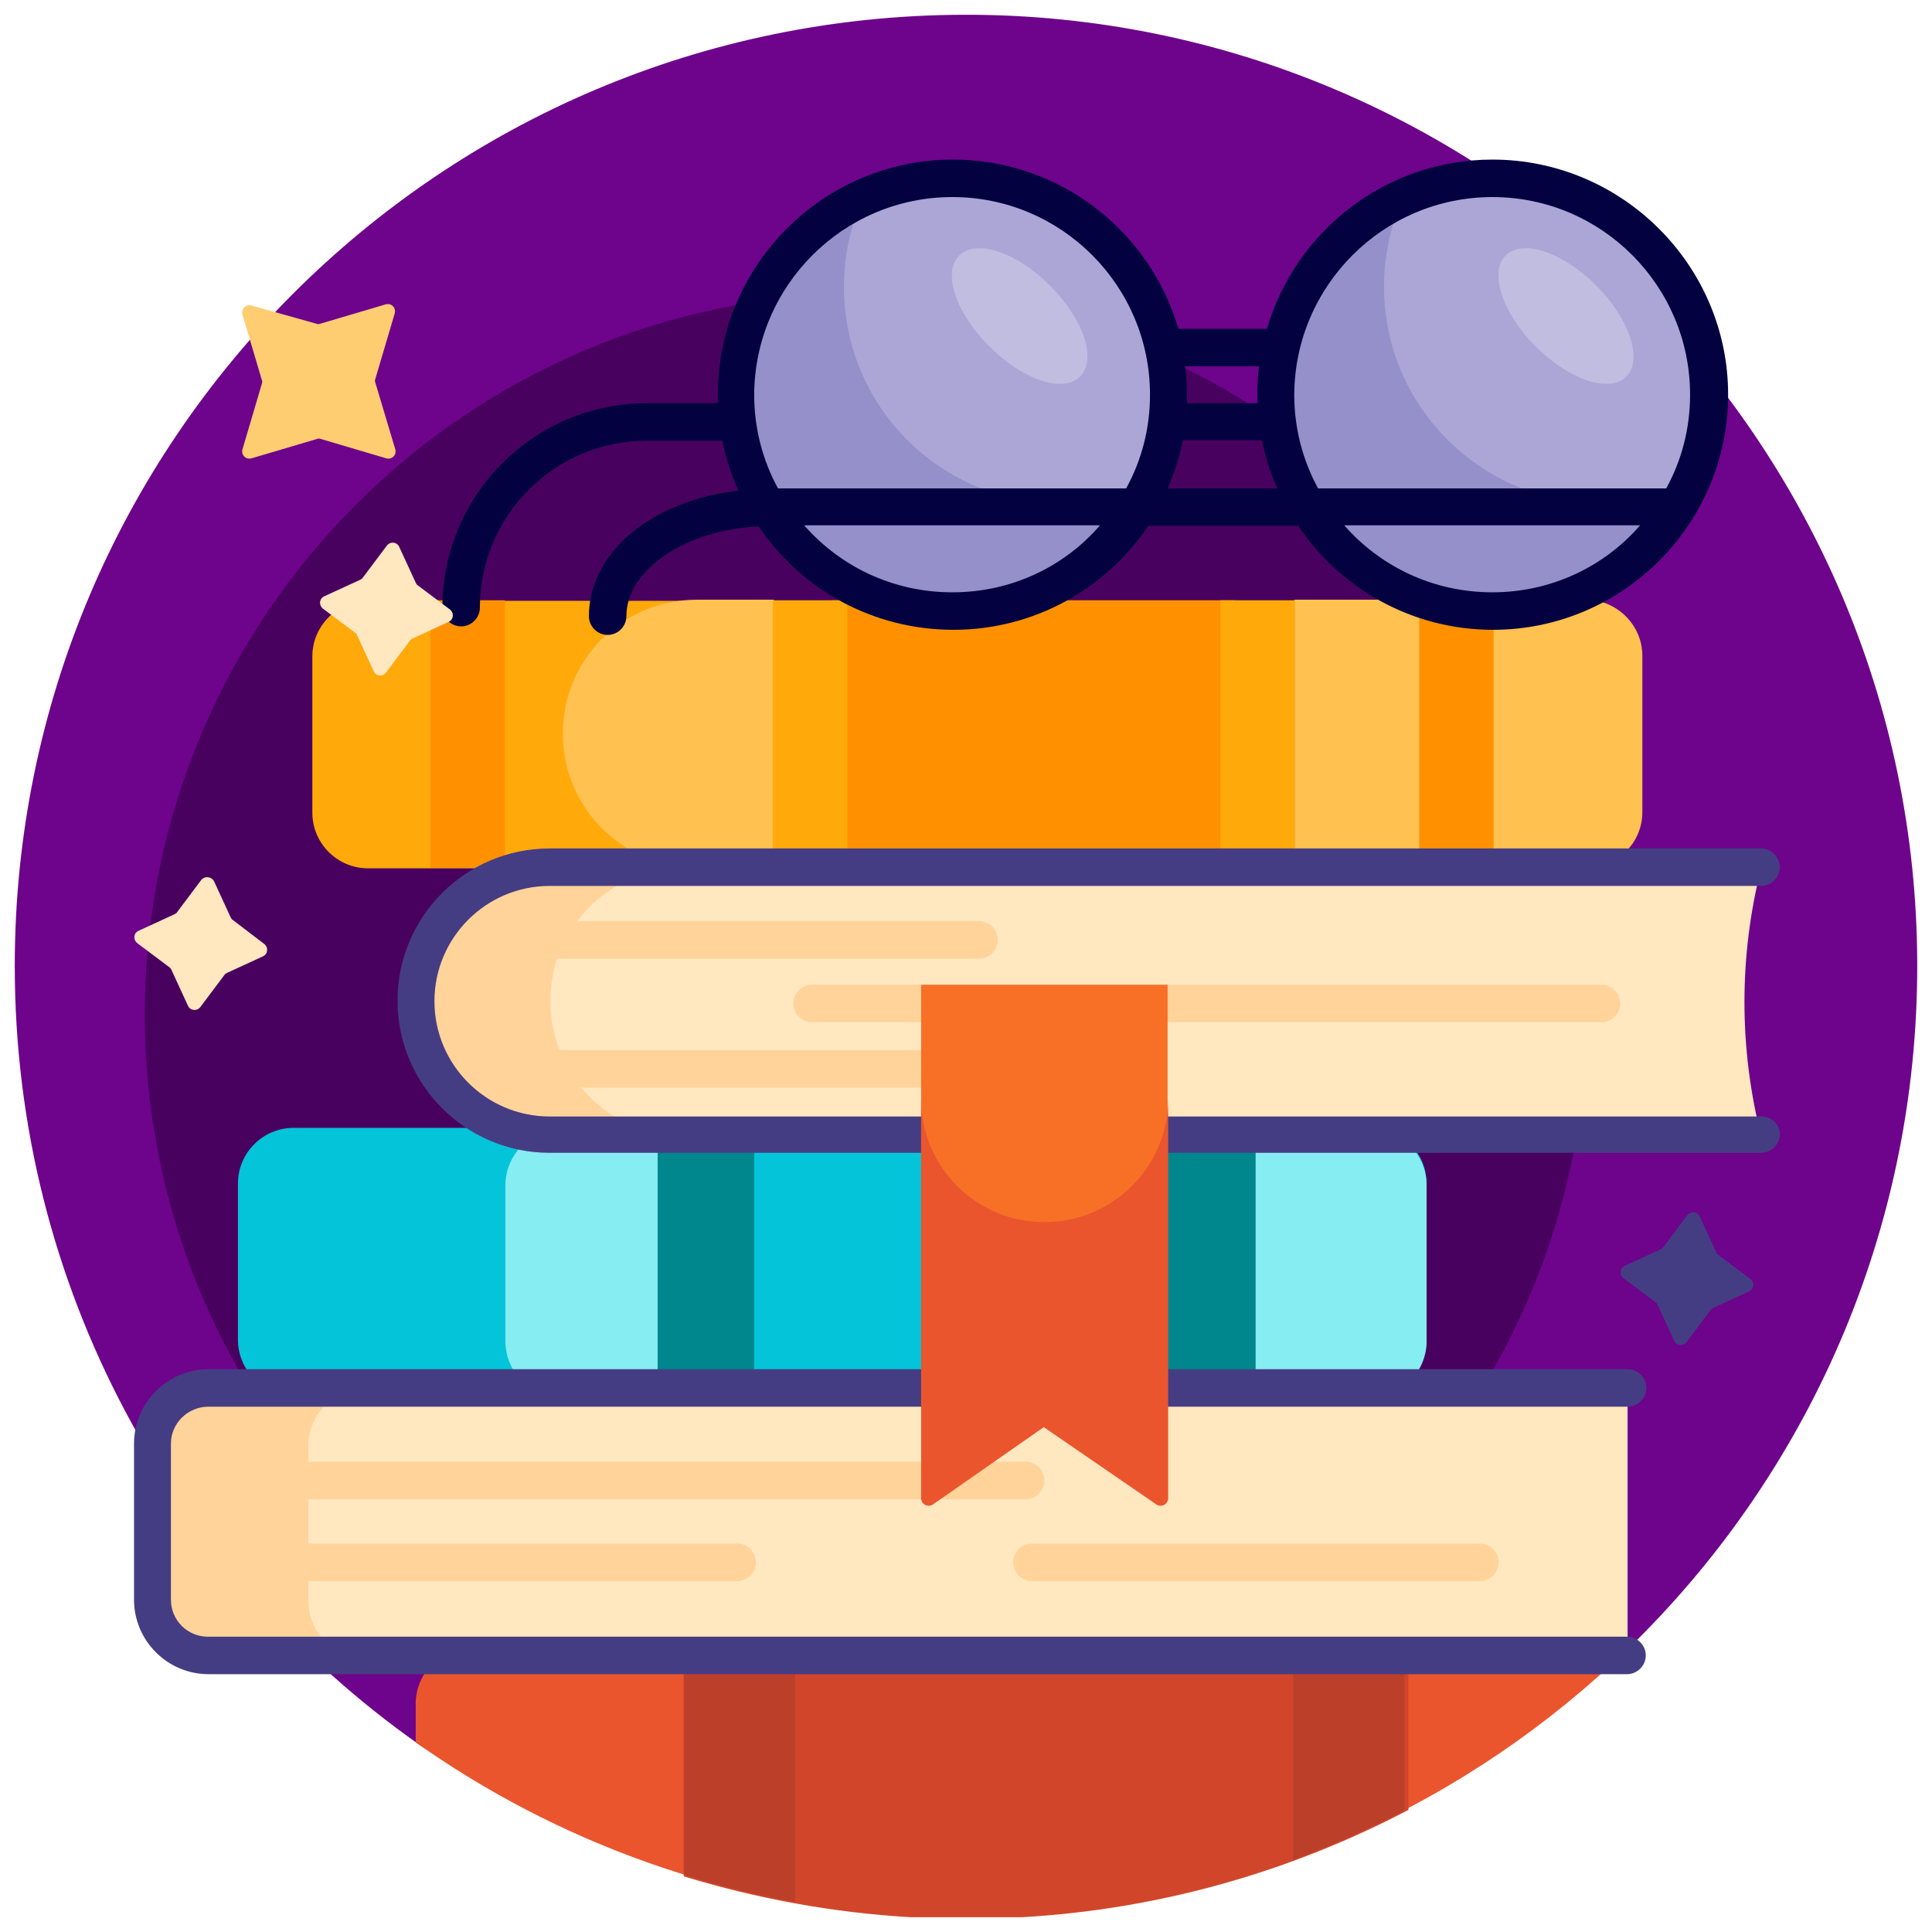
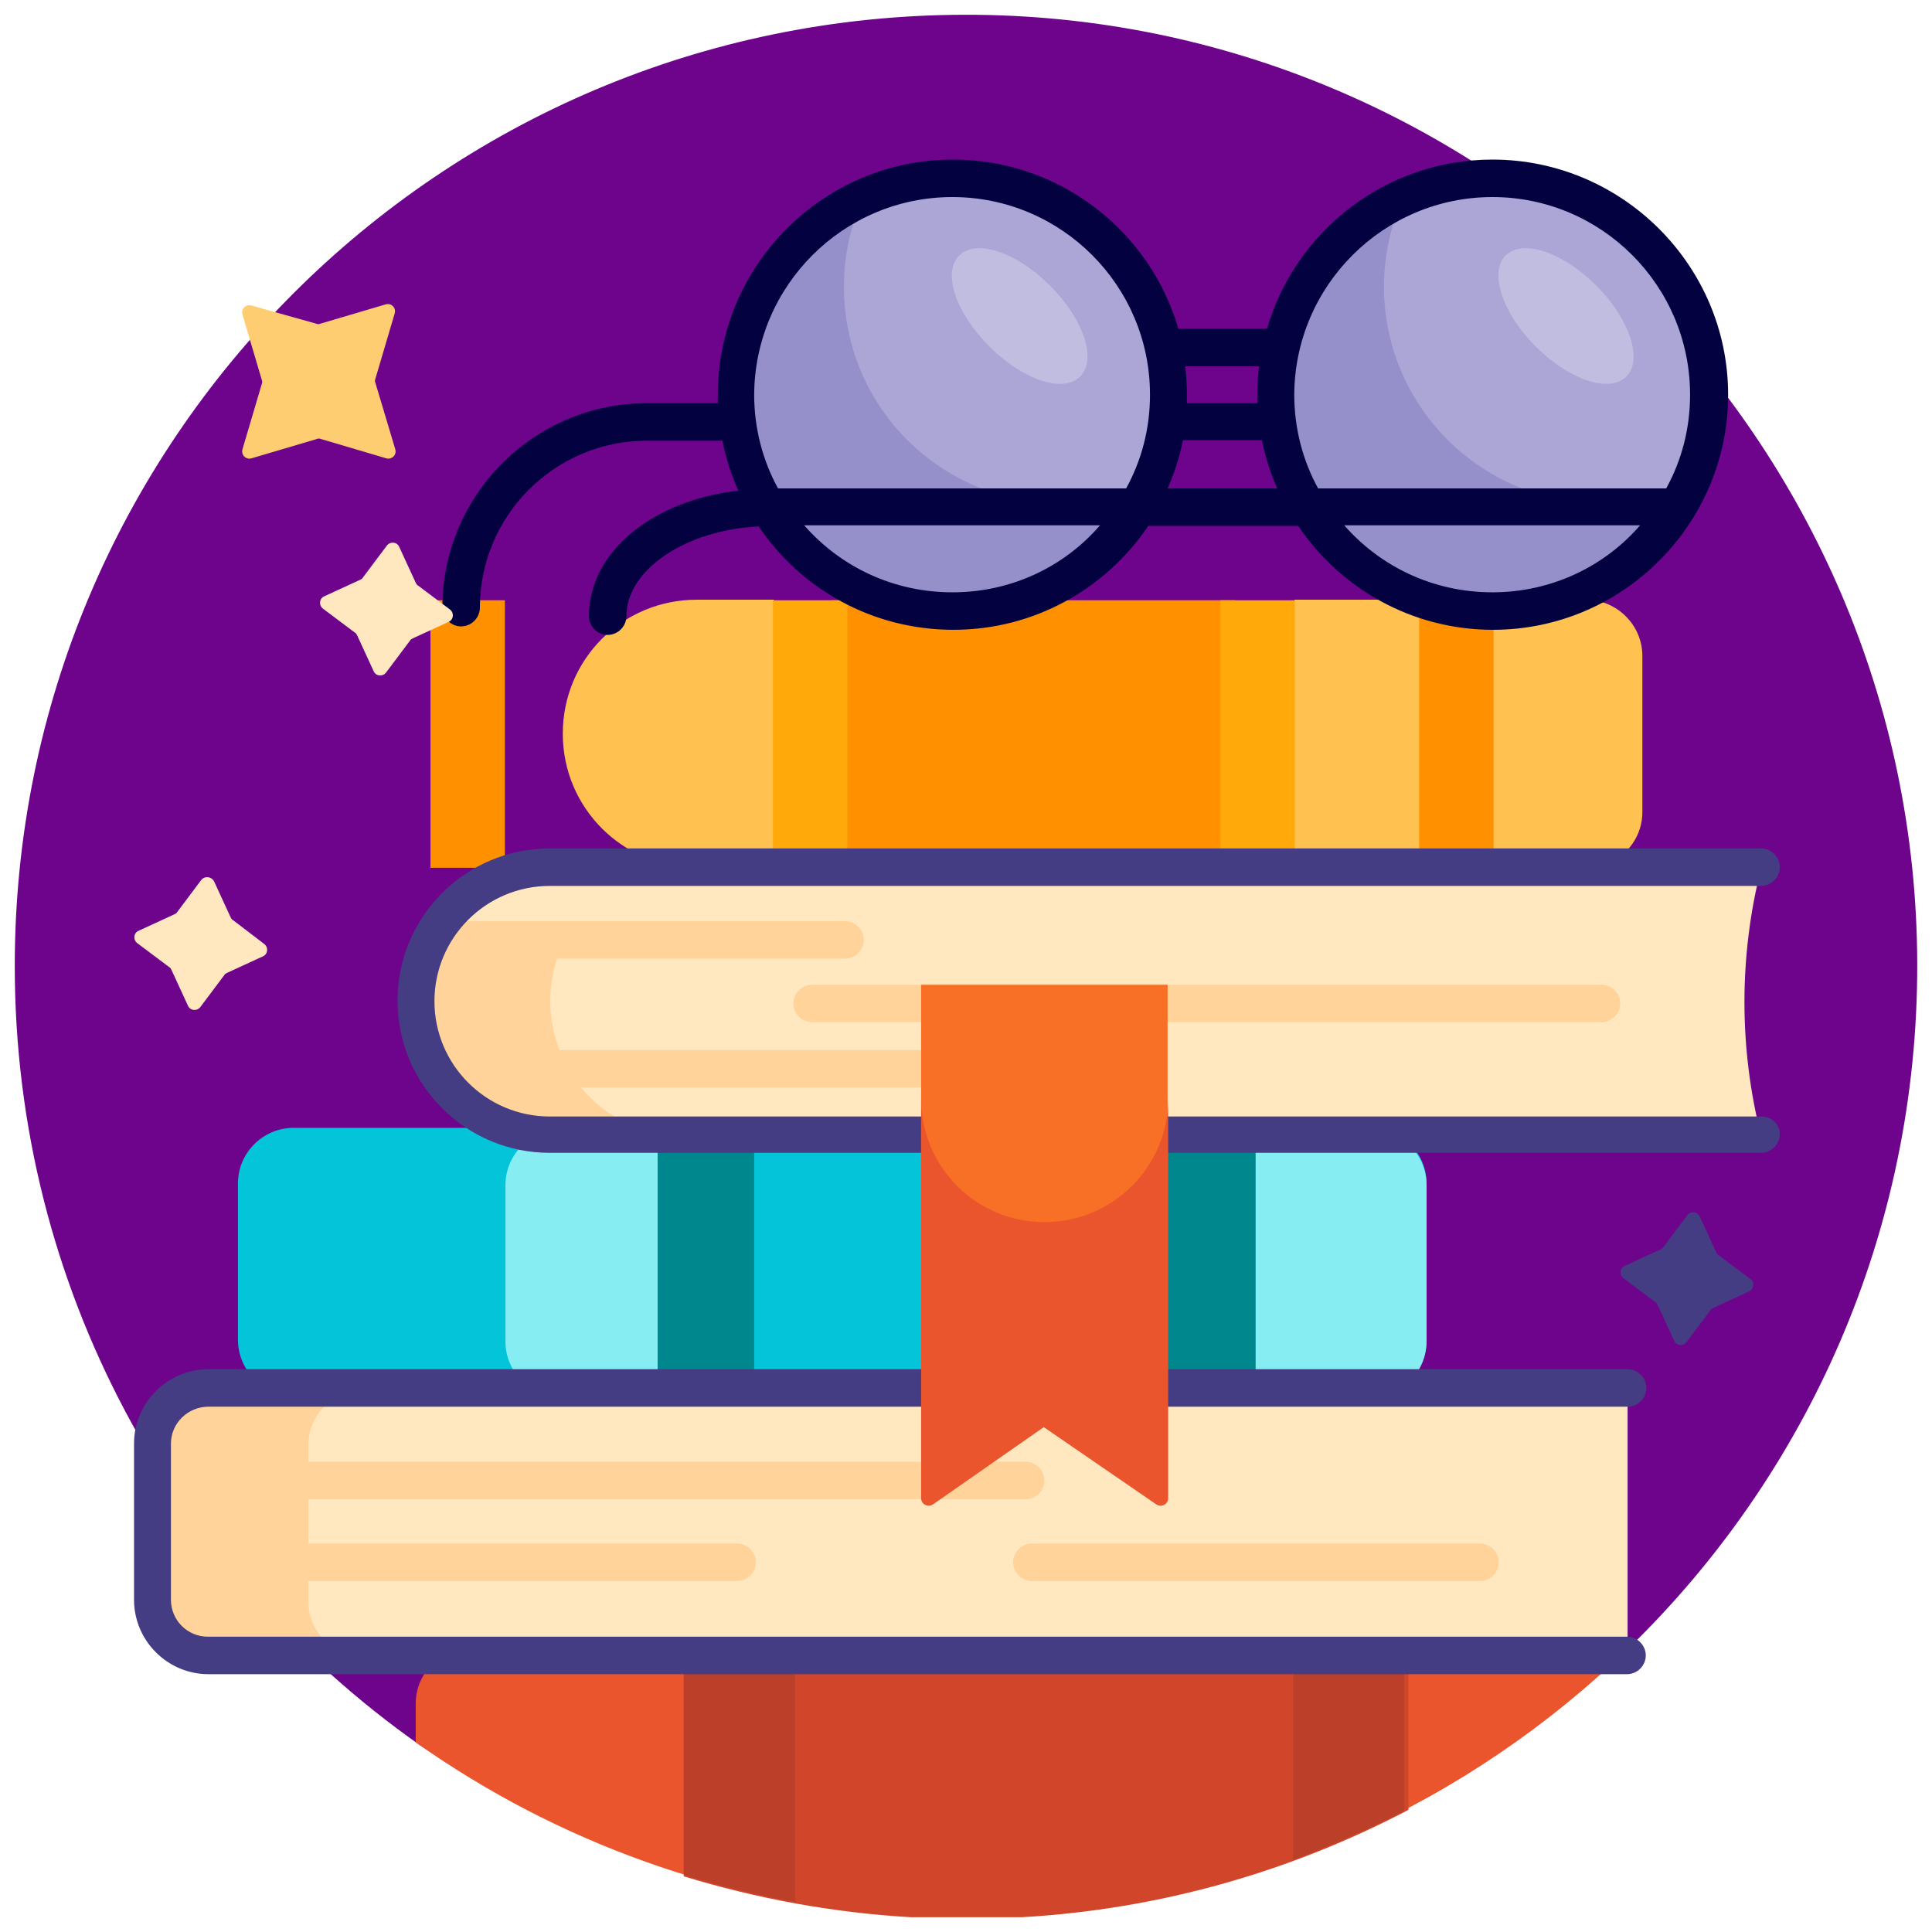
<svg xmlns="http://www.w3.org/2000/svg" version="1.1" id="Capa_1" x="0px" y="0px" viewBox="0 0 340.2 340.2" style="enable-background:new 0 0 340.2 340.2;" xml:space="preserve">
  <style type="text/css">
	.st0{fill:#6E038C;}
	.st1{fill:#490160;}
	.st2{fill:#EA552D;}
	.st3{fill:#D1462A;}
	.st4{fill:#BC3F2A;}
	.st5{fill:#ABA6D5;}
	.st6{fill:#958FCA;}
	.st7{fill:#FFCD71;}
	.st8{fill:#04C4D9;}
	.st9{fill:#86EDF2;}
	.st10{fill:#00878E;}
	.st11{fill:#FFA90B;}
	.st12{fill:#FFC14F;}
	.st13{fill:#FF9100;}
	.st14{fill:#FFE7C0;}
	.st15{fill:#030140;}
	.st16{fill:#C1BDE0;}
	.st17{fill:#453D83;}
	.st18{fill:#FFD399;}
	.st19{fill:#F77026;}
</style>
  <path class="st0" d="M286.6,290.4c-14.8,14.4-34.7,22.3-55.3,22.3H91.5c-6.3,0-12.5-1.9-17.7-5.5C30.8,276.9,2.6,226.8,2.6,170.1  C2.6,77.7,77.4,2.8,169.8,2.6C262,2.4,337.4,77.5,337.6,169.7C337.7,217.1,318.1,259.9,286.6,290.4z" />
-   <path class="st1" d="M279.4,178.6c0,70.1-56.8,126.9-126.9,126.9S25.5,248.7,25.5,178.6S82.3,51.7,152.4,51.7  S279.4,108.5,279.4,178.6z" />
  <path class="st2" d="M286.8,290.2c-28,27.2-65.5,44.7-107,47.1h-19.5c-32.3-1.9-62.2-12.9-87.1-30.5V300c0-5.4,4.4-9.8,9.8-9.8  H286.8z" />
  <path class="st3" d="M248,318.7c-20.6,10.8-43.6,17.5-68.1,18.9h-19.5c-13.8-0.8-27.2-3.3-40-7.2v-39.9H248V318.7z" />
  <path class="st4" d="M247.3,290.5v28.3c-6.3,3.3-12.9,6.2-19.6,8.7v-37H247.3z M120.4,330.1c6.4,2,12.9,3.6,19.6,4.8v-44.4h-19.6  V330.1z" />
  <path class="st5" d="M205.8,69.5c0,21-17.1,38.1-38.1,38.1s-38.1-17.1-38.1-38.1s17.1-38.1,38.1-38.1S205.8,48.4,205.8,69.5z   M262.8,31.4c-21,0-38.1,17.1-38.1,38.1s17.1,38.1,38.1,38.1s38.1-17.1,38.1-38.1S283.8,31.4,262.8,31.4z" />
  <path class="st6" d="M186.7,88.6c5.6,0,10.9-1.2,15.7-3.4c-6,13.2-19.3,22.4-34.7,22.4c-21,0-38.1-17.1-38.1-38.1  c0-15.4,9.2-28.7,22.4-34.7c-2.2,4.8-3.4,10.1-3.4,15.7C148.6,71.6,165.6,88.6,186.7,88.6z M281.8,88.6c-21,0-38.1-17.1-38.1-38.1  c0-5.6,1.2-10.9,3.4-15.7c-13.2,6-22.4,19.3-22.4,34.7c0,21,17.1,38.1,38.1,38.1c15.4,0,28.7-9.2,34.7-22.4  C292.7,87.4,287.4,88.6,281.8,88.6z" />
  <path class="st7" d="M69.6,79.1c0.3,1-0.6,1.9-1.6,1.6l-11.5-3.4c-0.2-0.1-0.5-0.1-0.7,0l-11.5,3.4c-1,0.3-1.9-0.6-1.6-1.6l3.4-11.5  c0.1-0.2,0.1-0.5,0-0.7l-3.4-11.5c-0.3-1,0.6-1.9,1.6-1.6L55.7,57c0.2,0.1,0.5,0.1,0.7,0l11.5-3.4c1-0.3,1.9,0.6,1.6,1.6l-3.4,11.5  c-0.1,0.2-0.1,0.5,0,0.7L69.6,79.1z" />
  <path class="st8" d="M251.2,208.4v27.5c0,5.4-4.4,9.8-9.8,9.8H51.7c-5.4,0-9.8-4.4-9.8-9.8v-27.5c0-5.4,4.4-9.8,9.8-9.8h189.7  C246.8,198.6,251.2,203,251.2,208.4z" />
  <path class="st9" d="M251.2,208.7v27.5c0,5.4-4.4,9.8-9.8,9.8H98.8c-5.4,0-9.8-4.4-9.8-9.8v-27.5c0-5.4,4.4-9.8,9.8-9.8h142.6  C246.8,198.9,251.2,203.3,251.2,208.7z" />
  <path class="st8" d="M215.9,198.9V246H123v-47.1H215.9z" />
  <path class="st10" d="M132.8,246h-17v-47.1h17V246z M221.1,198.9h-17V246h17V198.9z" />
-   <path class="st11" d="M151.5,129.3c0,13-10.5,23.6-23.6,23.6H64.8c-5.4,0-9.8-4.4-9.8-9.8v-27.5c0-5.4,4.4-9.8,9.8-9.8h63.2  C140.9,105.7,151.5,116.2,151.5,129.3z" />
  <path class="st12" d="M289.2,115.5V143c0,5.4-4.4,9.8-9.8,9.8H122.7c-13,0-23.6-10.5-23.6-23.6s10.5-23.6,23.6-23.6h13.5l6.5,5.9  h80.1l5.2-5.9h51.4C284.8,105.7,289.2,110.1,289.2,115.5L289.2,115.5z" />
  <path class="st13" d="M217.5,105.7v47.1h-71v-47.1H217.5z M88.9,105.7v47.1H75.8v-47.1H88.9z M263,105.7v47.1h-13.1v-47.1H263z" />
  <path class="st11" d="M149.2,105.7v47.1h-13.1v-47.1H149.2z M228,105.7v47.1h-13.1v-47.1H228z" />
  <path class="st14" d="M36.7,244.4h249.9v47.1H36.7c-5.4,0-9.8-4.4-9.8-9.8v-27.5C26.9,248.8,31.3,244.4,36.7,244.4z M96.8,152.8  c-13,0-23.6,10.5-23.6,23.6c0,13,10.5,23.6,23.6,23.6h213.3c-3.9-15.5-3.9-31.6,0-47.1H96.8z" />
  <path class="st15" d="M262.8,28.1c-18.8,0-34.7,12.6-39.7,29.8h-15.6c-5-17.2-20.9-29.8-39.7-29.8c-22.8,0-41.4,18.6-41.4,41.4  c0,0.5,0,1,0,1.5h-12.5c-19.8,0-36,16.1-36,36c0,1.8,1.5,3.3,3.3,3.3s3.3-1.5,3.3-3.3c0-16.2,13.2-29.4,29.4-29.4h13.1  c0.1,0,0.1,0,0.2,0c0.6,3.1,1.6,6,2.8,8.8c-15.1,1.7-26.3,10.8-26.3,22.1c0,1.8,1.5,3.3,3.3,3.3s3.3-1.5,3.3-3.3  c0-8.2,10.5-15.2,23.3-15.8c7.4,11,20,18.2,34.3,18.2c14.3,0,26.9-7.3,34.3-18.3h26.4c7.4,11,20,18.3,34.3,18.3  c22.8,0,41.4-18.6,41.4-41.4S285.6,28.1,262.8,28.1L262.8,28.1z M262.8,34.7c19.2,0,34.8,15.6,34.8,34.8c0,6-1.5,11.6-4.2,16.5  h-61.3c-2.7-4.9-4.2-10.6-4.2-16.5C228,50.3,243.6,34.7,262.8,34.7z M221.7,64.5c-0.2,1.6-0.3,3.3-0.3,5c0,0.5,0,1,0,1.5H209  c0-0.5,0-1,0-1.5c0-1.7-0.1-3.4-0.3-5H221.7z M167.7,34.7c19.2,0,34.8,15.6,34.8,34.8c0,6-1.5,11.6-4.2,16.5h-61.3  c-2.7-4.9-4.2-10.6-4.2-16.5C132.9,50.3,148.5,34.7,167.7,34.7z M167.7,104.3c-10.4,0-19.7-4.5-26.1-11.8h52.1  C187.4,99.8,178.1,104.3,167.7,104.3z M205.6,86c1.2-2.7,2.1-5.5,2.7-8.5h13.9c0.6,2.9,1.5,5.8,2.7,8.5H205.6z M262.8,104.3  c-10.4,0-19.7-4.5-26.1-11.8h52.1C282.5,99.8,273.1,104.3,262.8,104.3z" />
  <path class="st16" d="M184.9,50.3c5.9,5.9,8.3,13,5.3,16s-10.1,0.6-16-5.3c-5.9-5.9-8.3-13-5.3-16C171.9,42,179,44.4,184.9,50.3z   M265.1,45c-2.9,2.9-0.6,10.1,5.3,16c5.9,5.9,13,8.3,16,5.3c2.9-2.9,0.6-10.1-5.3-16C275.2,44.4,268.1,42,265.1,45z" />
  <path class="st14" d="M70.3,96.3l2.9,6.3c0.1,0.2,0.2,0.4,0.4,0.5l5.6,4.2c0.8,0.6,0.7,1.8-0.2,2.2l-6.3,2.9  c-0.2,0.1-0.4,0.2-0.5,0.4l-4.2,5.6c-0.6,0.8-1.8,0.7-2.2-0.2l-2.9-6.3c-0.1-0.2-0.2-0.4-0.4-0.5l-5.6-4.2c-0.8-0.6-0.7-1.8,0.2-2.2  l6.3-2.9c0.2-0.1,0.4-0.2,0.5-0.4l4.2-5.6C68.7,95.3,69.9,95.4,70.3,96.3z M35.4,155l-4.2,5.6c-0.1,0.2-0.3,0.3-0.5,0.4l-6.3,2.9  c-0.9,0.4-1,1.6-0.2,2.2l5.6,4.2c0.2,0.1,0.3,0.3,0.4,0.5l2.9,6.3c0.4,0.9,1.6,1,2.2,0.2l4.2-5.6c0.1-0.2,0.3-0.3,0.5-0.4l6.3-2.9  c0.9-0.4,1-1.6,0.2-2.2L41,162c-0.2-0.1-0.3-0.3-0.4-0.5l-2.9-6.3C37.2,154.3,36,154.2,35.4,155z" />
  <path class="st17" d="M308,227.4l-6.3,2.9c-0.2,0.1-0.4,0.2-0.5,0.4l-4.2,5.6c-0.6,0.8-1.8,0.7-2.2-0.2l-2.9-6.3  c-0.1-0.2-0.2-0.4-0.4-0.5l-5.6-4.2c-0.8-0.6-0.7-1.8,0.2-2.2l6.3-2.9c0.2-0.1,0.4-0.2,0.5-0.4l4.2-5.6c0.6-0.8,1.8-0.7,2.2,0.2  l2.9,6.3c0.1,0.2,0.2,0.4,0.4,0.5l5.6,4.2C309,225.7,308.9,226.9,308,227.4z" />
-   <path class="st18" d="M73.3,176.4c0-13,10.5-23.6,23.6-23.6h23.6c-7.7,0-14.6,3.7-18.9,9.4h70.8c1.8,0,3.3,1.5,3.3,3.3  c0,1.8-1.5,3.3-3.3,3.3H98.1c-0.8,2.4-1.2,4.9-1.2,7.6c0,3,0.6,5.8,1.6,8.5h73.9c1.8,0,3.3,1.5,3.3,3.3s-1.5,3.3-3.3,3.3h-70.1  c4.3,5.2,10.9,8.6,18.2,8.6H96.8C83.8,199.9,73.3,189.4,73.3,176.4z M282,173.4H143c-1.8,0-3.3,1.5-3.3,3.3s1.5,3.3,3.3,3.3H282  c1.8,0,3.3-1.5,3.3-3.3S283.8,173.4,282,173.4z M260.6,271.8h-78.9c-1.8,0-3.3,1.5-3.3,3.3c0,1.8,1.5,3.3,3.3,3.3h78.9  c1.8,0,3.3-1.5,3.3-3.3C263.9,273.3,262.4,271.8,260.6,271.8L260.6,271.8z M129.8,271.8H54.3V264h126.3c1.8,0,3.3-1.5,3.3-3.3  c0-1.8-1.5-3.3-3.3-3.3H54.3v-2.9c0-5.4,4.4-9.8,9.8-9.8H36.7c-5.4,0-9.8,4.4-9.8,9.8V282c0,5.4,4.4,9.8,9.8,9.8h27.4  c-5.4,0-9.8-4.4-9.8-9.8v-3.6h75.5c1.8,0,3.3-1.5,3.3-3.3C133.1,273.3,131.6,271.8,129.8,271.8z" />
+   <path class="st18" d="M73.3,176.4c0-13,10.5-23.6,23.6-23.6c-7.7,0-14.6,3.7-18.9,9.4h70.8c1.8,0,3.3,1.5,3.3,3.3  c0,1.8-1.5,3.3-3.3,3.3H98.1c-0.8,2.4-1.2,4.9-1.2,7.6c0,3,0.6,5.8,1.6,8.5h73.9c1.8,0,3.3,1.5,3.3,3.3s-1.5,3.3-3.3,3.3h-70.1  c4.3,5.2,10.9,8.6,18.2,8.6H96.8C83.8,199.9,73.3,189.4,73.3,176.4z M282,173.4H143c-1.8,0-3.3,1.5-3.3,3.3s1.5,3.3,3.3,3.3H282  c1.8,0,3.3-1.5,3.3-3.3S283.8,173.4,282,173.4z M260.6,271.8h-78.9c-1.8,0-3.3,1.5-3.3,3.3c0,1.8,1.5,3.3,3.3,3.3h78.9  c1.8,0,3.3-1.5,3.3-3.3C263.9,273.3,262.4,271.8,260.6,271.8L260.6,271.8z M129.8,271.8H54.3V264h126.3c1.8,0,3.3-1.5,3.3-3.3  c0-1.8-1.5-3.3-3.3-3.3H54.3v-2.9c0-5.4,4.4-9.8,9.8-9.8H36.7c-5.4,0-9.8,4.4-9.8,9.8V282c0,5.4,4.4,9.8,9.8,9.8h27.4  c-5.4,0-9.8-4.4-9.8-9.8v-3.6h75.5c1.8,0,3.3-1.5,3.3-3.3C133.1,273.3,131.6,271.8,129.8,271.8z" />
  <path class="st17" d="M30.1,254.2v27.5c0,3.6,2.9,6.5,6.5,6.5h249.9c1.8,0,3.3,1.5,3.3,3.3c0,1.8-1.5,3.3-3.3,3.3H36.7  c-7.2,0-13.1-5.9-13.1-13.1v-27.5c0-7.2,5.9-13.1,13.1-13.1h249.9c1.8,0,3.3,1.5,3.3,3.3s-1.5,3.3-3.3,3.3H36.7  C33.1,247.7,30.1,250.6,30.1,254.2z M310.1,196.6H96.8c-11.2,0-20.3-9.1-20.3-20.3c0-11.2,9.1-20.3,20.3-20.3h213.3  c1.8,0,3.3-1.5,3.3-3.3c0-1.8-1.5-3.3-3.3-3.3H96.8c-14.8,0-26.8,12-26.8,26.8c0,14.8,12,26.8,26.8,26.8h213.3  c1.8,0,3.3-1.5,3.3-3.3S311.9,196.6,310.1,196.6z" />
  <path class="st19" d="M162.2,206.6v-33.2h43.4v33.2c0,12-9.7,21.7-21.7,21.7C172,228.3,162.2,218.6,162.2,206.6L162.2,206.6z" />
  <path class="st2" d="M205.7,193.5v70.3c0,1.1-1.2,1.7-2.1,1.1l-19.8-13.6l-19.5,13.6c-0.9,0.6-2.1,0-2.1-1.1v-70.3  c0,12,9.7,21.7,21.7,21.7S205.7,205.5,205.7,193.5L205.7,193.5z" />
</svg>